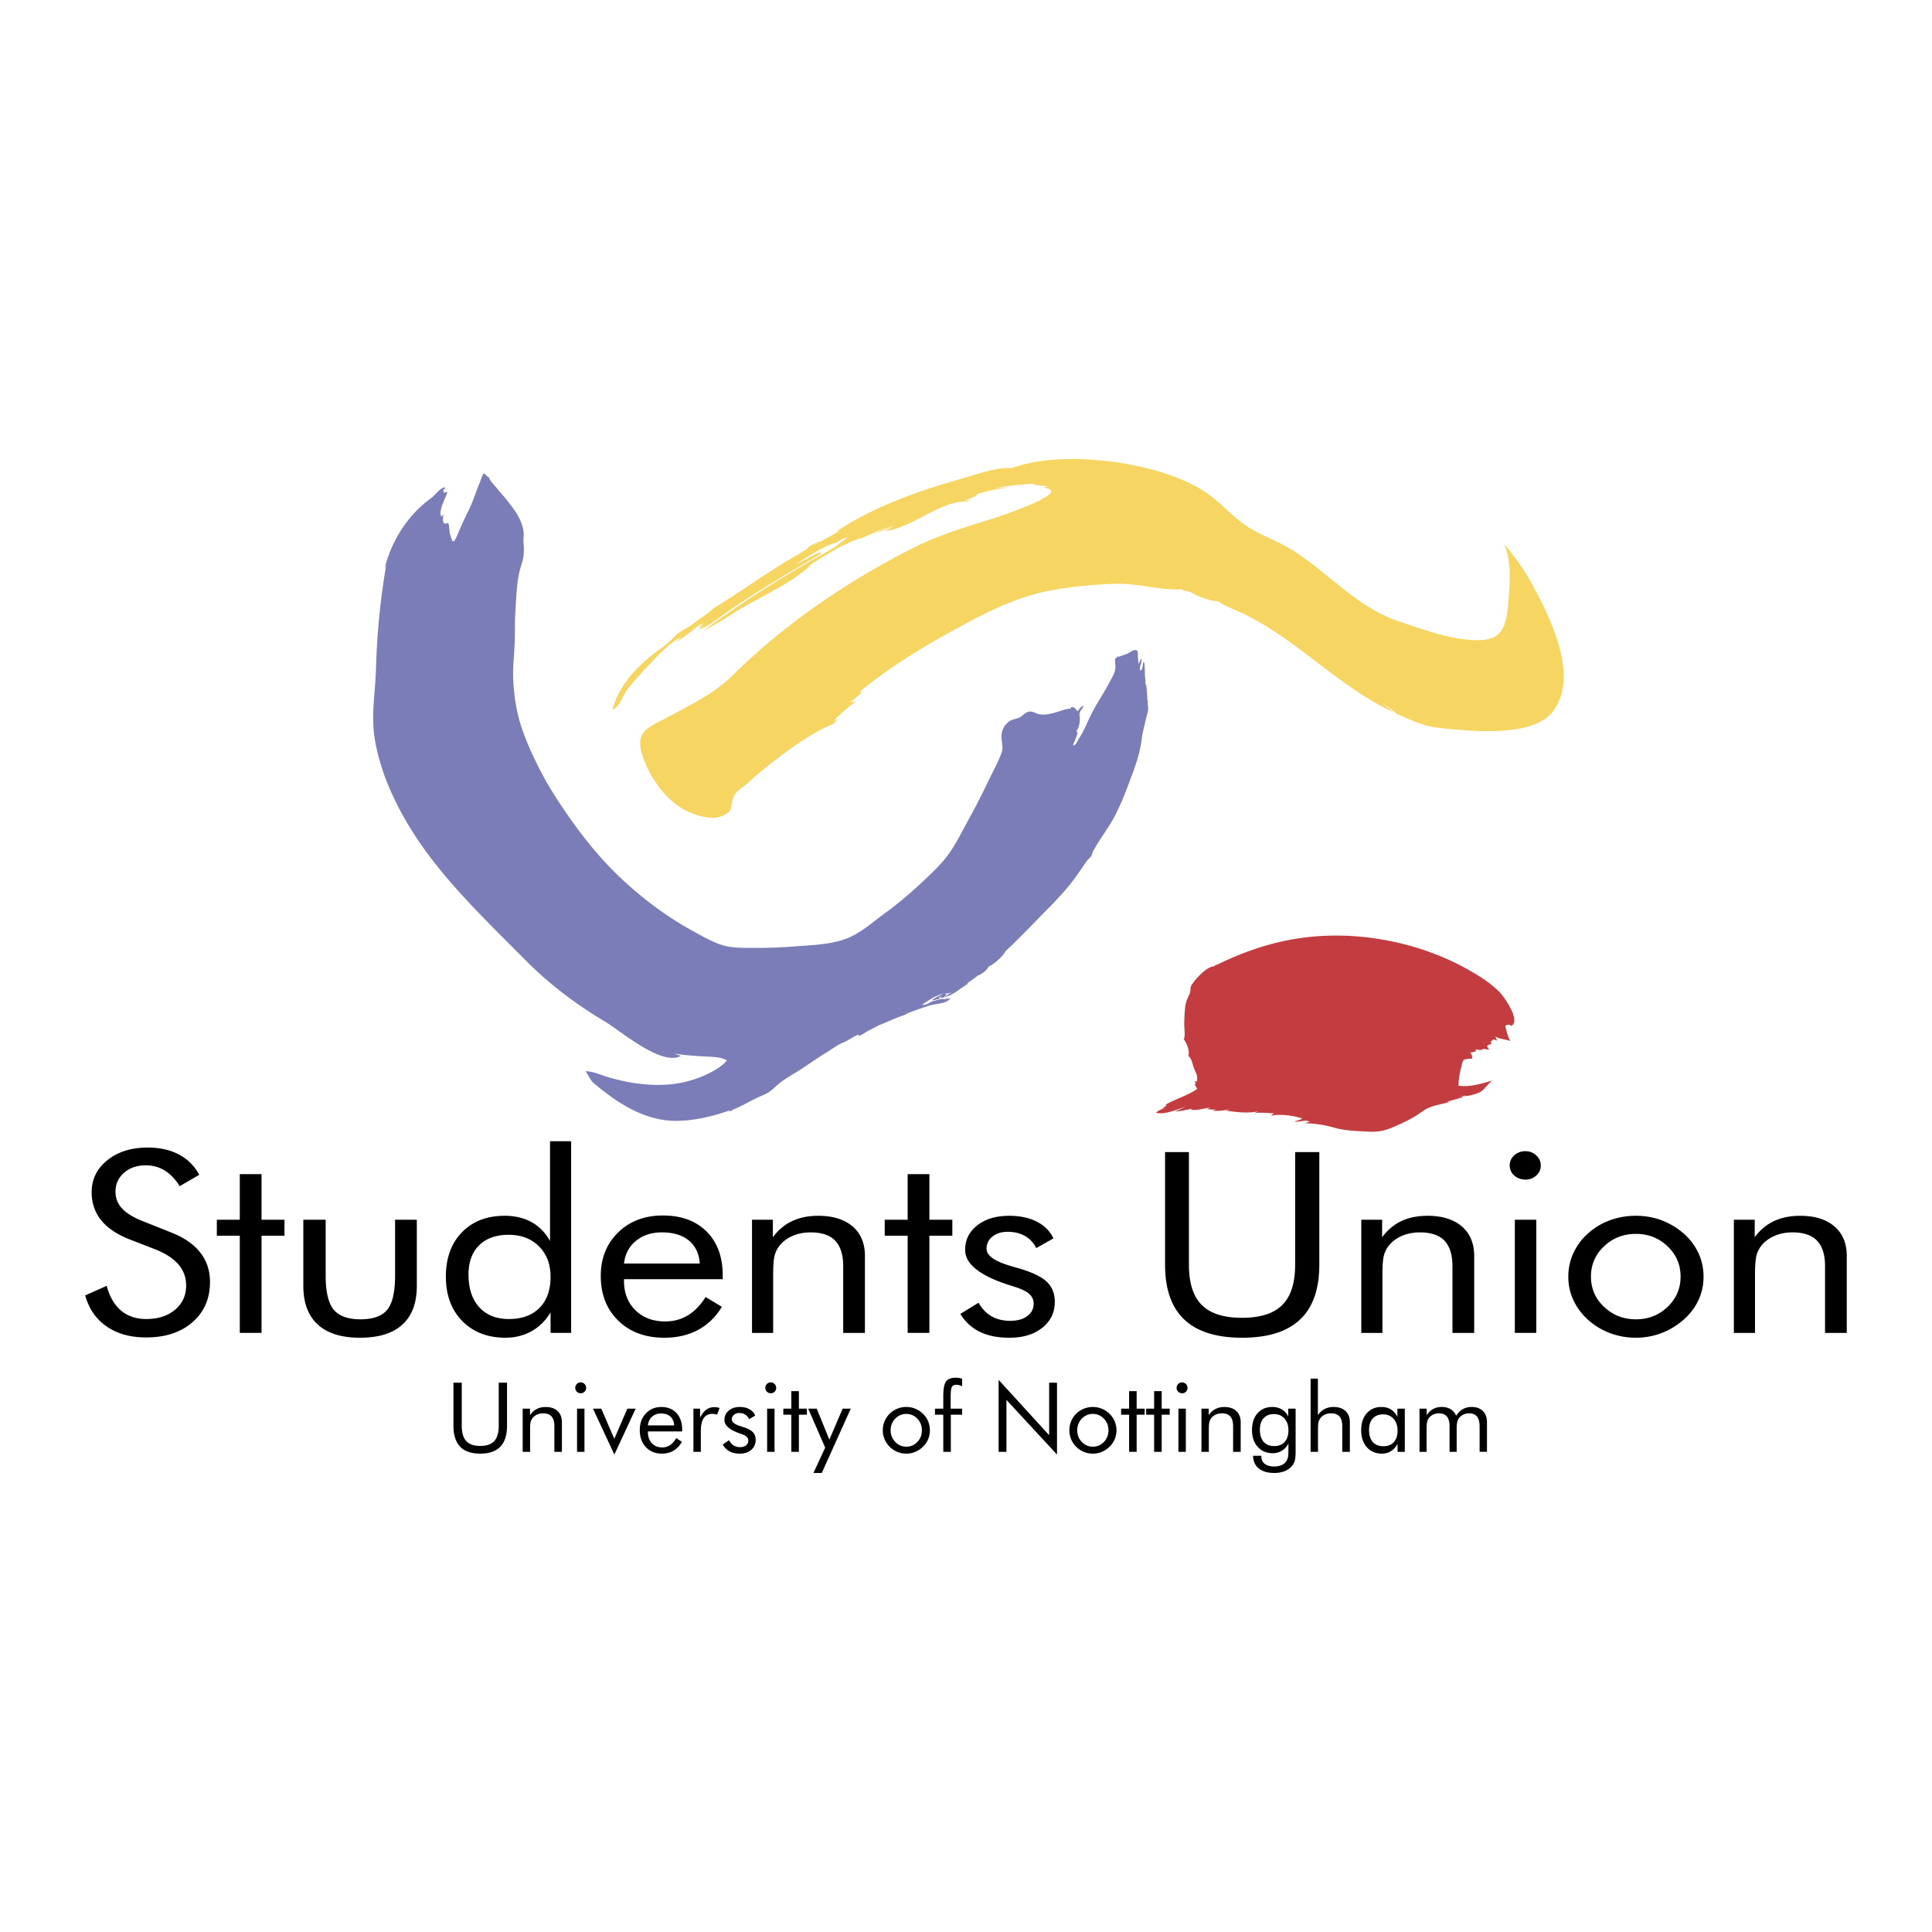
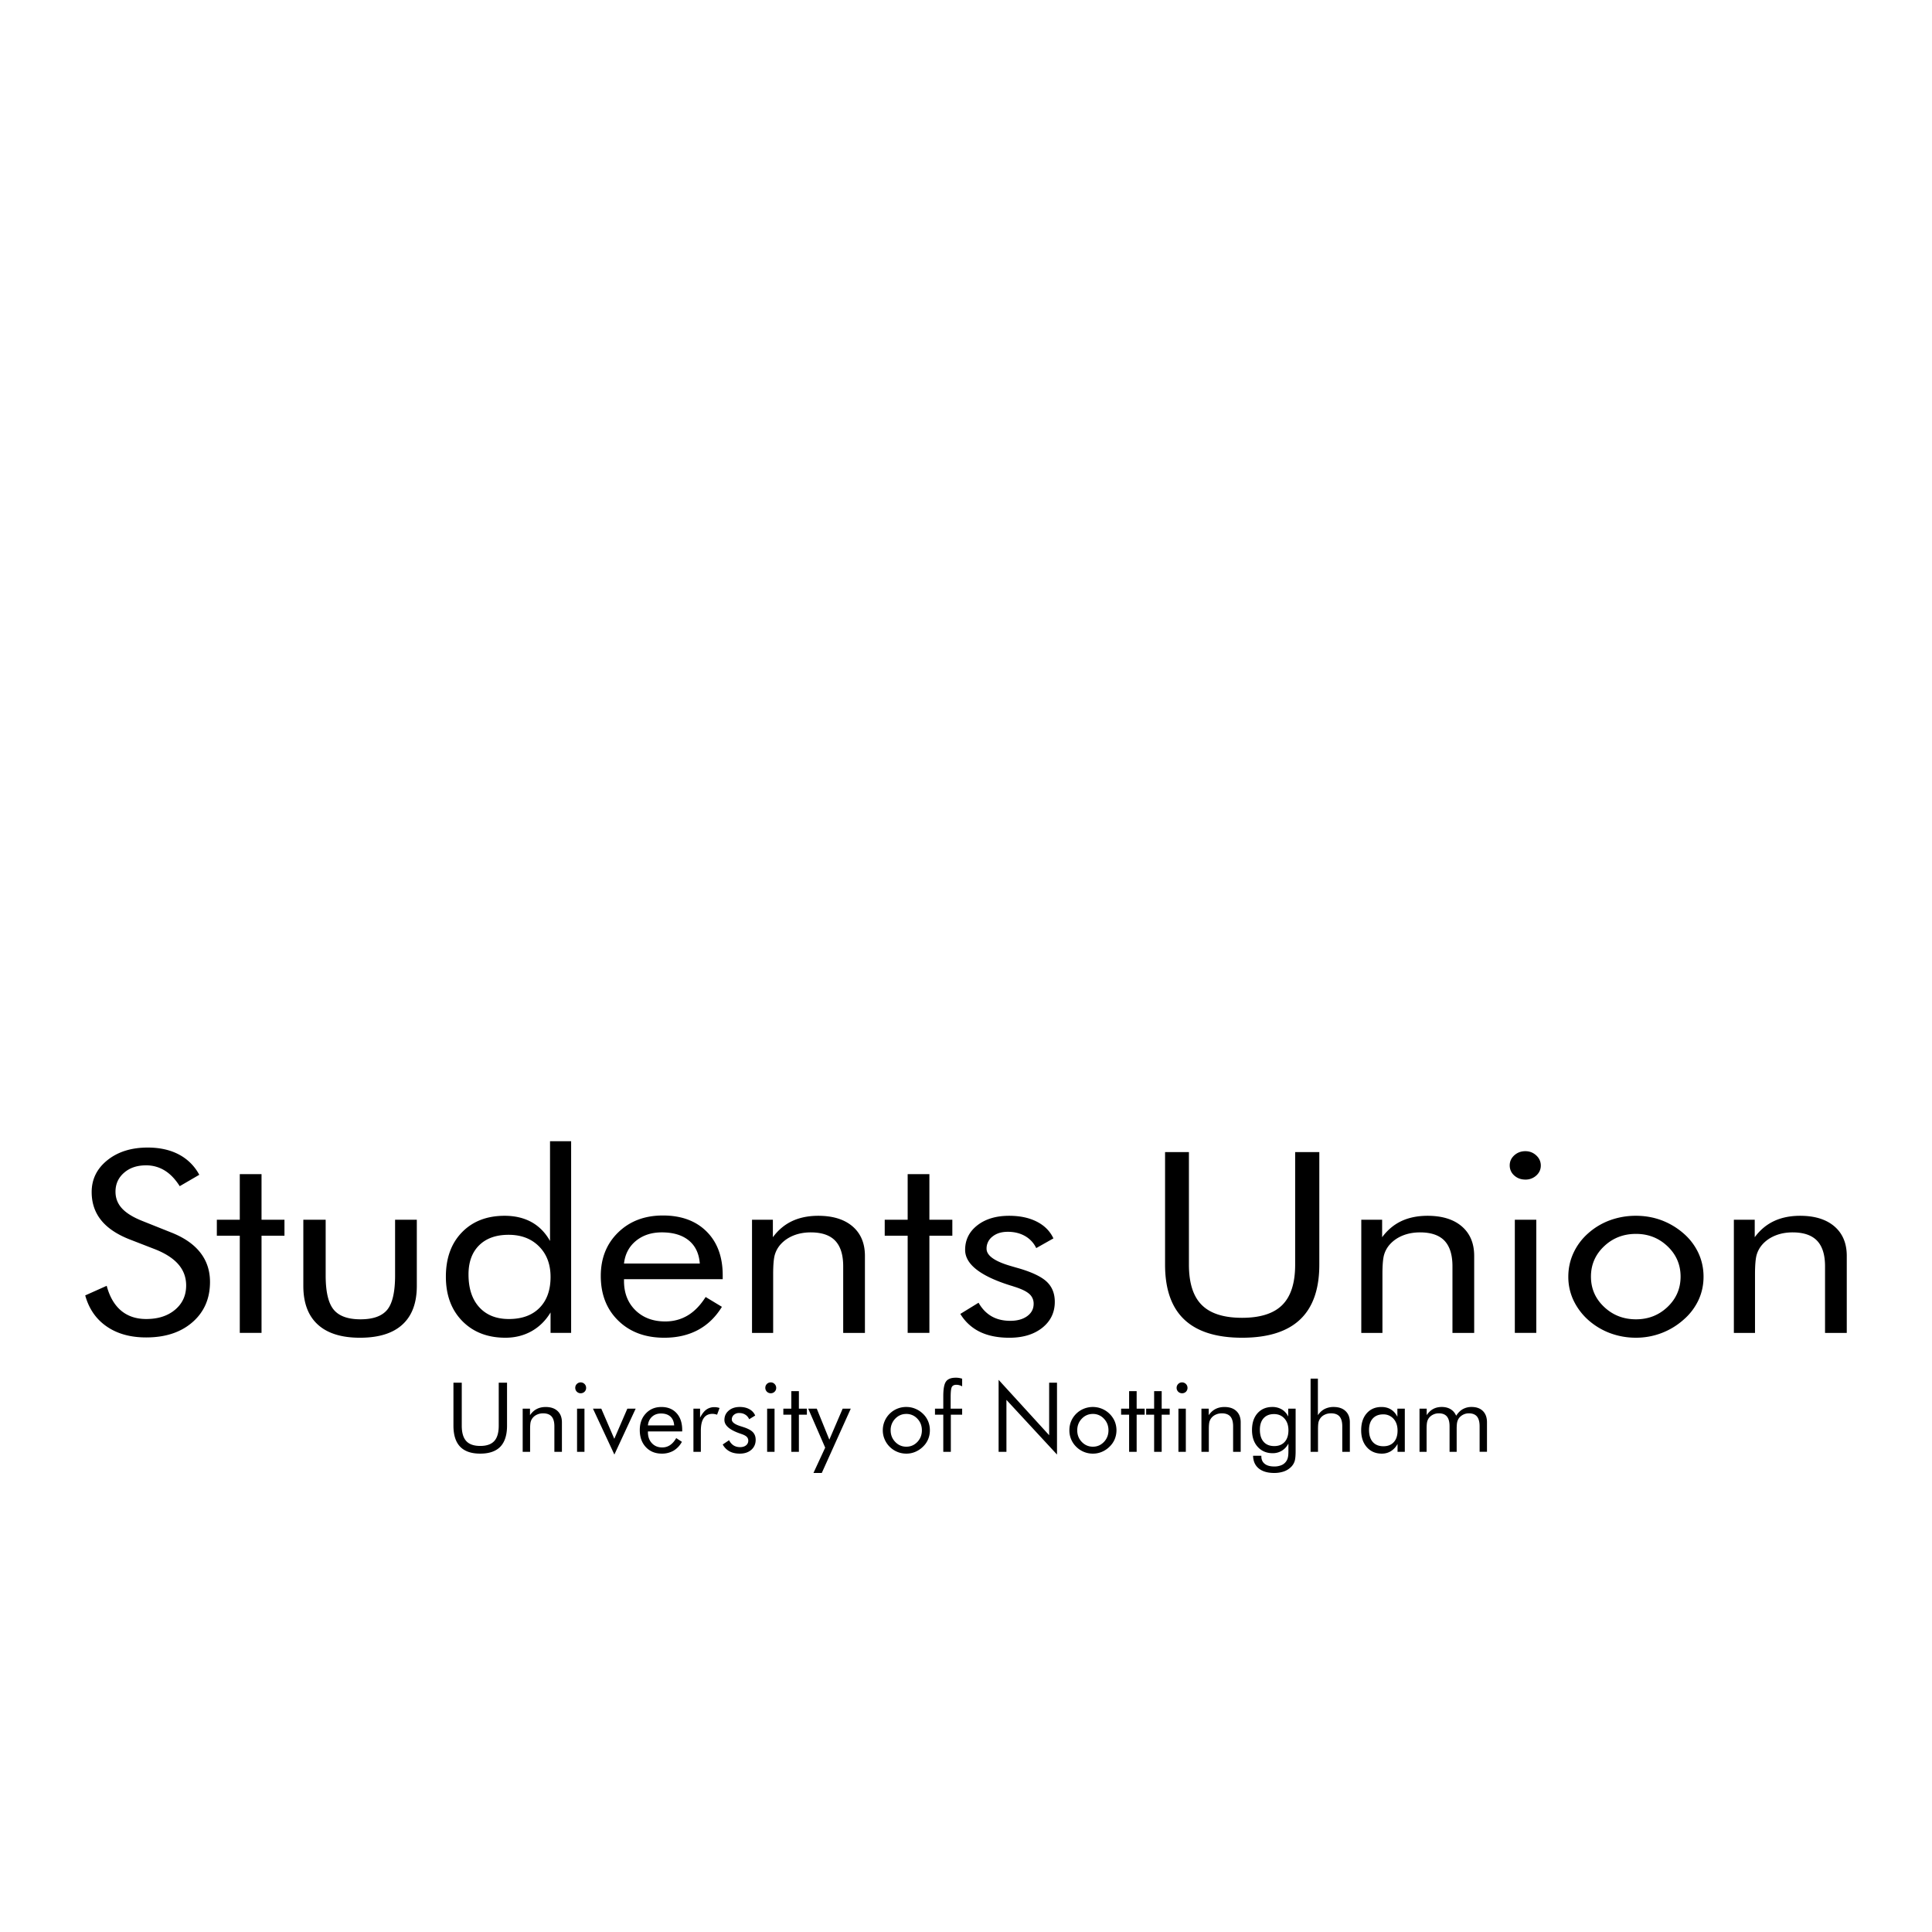
<svg xmlns="http://www.w3.org/2000/svg" width="2500" height="2500" viewBox="0 0 192.756 192.756">
  <g fill-rule="evenodd" clip-rule="evenodd">
-     <path fill="#fff" d="M0 0h192.756v192.756H0V0z" />
    <path d="M45.24 142.237c0 .933.222 1.633.667 2.099.444.461 1.112.692 2.004.692.895 0 1.564-.231 2.009-.692.444-.466.667-1.166.667-2.099v-4.284h-.829v4.284c0 .699-.147 1.209-.445 1.535-.298.326-.764.489-1.398.489-.636 0-1.103-.163-1.399-.489-.298-.326-.446-.836-.446-1.535v-4.284h-.83v4.284zM52.888 144.849v-2.233c0-.359.019-.61.057-.756.04-.145.105-.275.196-.388.118-.149.269-.262.448-.341.18-.082.381-.122.599-.122.382 0 .664.108.848.317.184.213.274.538.274.976v2.547h.753v-2.941c0-.48-.143-.854-.428-1.125-.285-.271-.682-.407-1.19-.407-.34 0-.641.069-.902.204-.26.135-.481.34-.666.614v-.652h-.729v4.308h.74v-.001zM57.553 138.851a.527.527 0 0 0 .385.154.531.531 0 0 0 .385-.154.516.516 0 0 0 .154-.379.54.54 0 0 0-.539-.551.53.53 0 0 0-.385.157.523.523 0 0 0-.16.384c0 .154.053.285.16.389zm.759 5.998v-4.308h-.739v4.308h.739zM61.296 145.12l-2.136-4.579h.83l1.299 3.009 1.302-3.009h.83l-2.125 4.579zM68.061 142.816h-3.417v.066c0 .458.131.825.396 1.106.262.281.605.423 1.029.423.288 0 .549-.076.781-.231.233-.156.438-.389.617-.701l.565.372a2.284 2.284 0 0 1-.831.883 2.3 2.3 0 0 1-1.168.294c-.66 0-1.19-.215-1.596-.649-.405-.433-.606-1-.606-1.703 0-.674.2-1.225.603-1.653.403-.433.921-.647 1.551-.647.641 0 1.145.206 1.517.616.374.408.561.969.561 1.679v.145h-.002zm-.799-.603c-.025-.378-.151-.674-.38-.88-.225-.205-.537-.308-.933-.308-.357 0-.656.105-.894.322-.239.216-.375.504-.412.865h2.619v.001zM69.184 144.849v-4.308h.662v.896c.199-.376.407-.644.632-.804a1.35 1.35 0 0 1 .812-.241 1.493 1.493 0 0 1 .5.086l-.246.666a1.828 1.828 0 0 0-.238-.062 1.177 1.177 0 0 0-.218-.022c-.388 0-.68.141-.875.421-.195.28-.29.704-.29 1.271v2.098h-.739v-.001zM72.107 144.115l.632-.425c.119.231.271.402.453.52.183.113.4.171.651.171.24 0 .438-.06.587-.177a.58.58 0 0 0 .225-.476.509.509 0 0 0-.154-.377c-.102-.103-.279-.195-.529-.28l-.122-.043c-1.051-.358-1.575-.811-1.575-1.354 0-.384.143-.694.427-.935.282-.243.651-.365 1.104-.365.375 0 .695.075.963.224.269.148.461.358.576.63l-.6.369c-.091-.201-.219-.353-.392-.46s-.372-.16-.601-.16a.772.772 0 0 0-.532.183.592.592 0 0 0-.207.466c0 .263.288.483.862.662l.255.082c.472.149.799.323.983.517.187.196.28.449.28.767 0 .41-.148.742-.438.997-.293.252-.674.378-1.144.378-.402 0-.746-.075-1.027-.228a1.664 1.664 0 0 1-.677-.686zM76.356 138.462a.534.534 0 0 1 .545-.541.52.52 0 0 1 .38.16c.104.108.16.236.16.391 0 .15-.053.275-.157.379a.524.524 0 0 1-.383.154.536.536 0 0 1-.545-.543zm.181 6.387v-4.308h.739v4.308h-.739zM78.951 141.145h-.797v-.604h.797v-1.745h.754v1.745h.798v.604h-.798v3.704h-.754v-3.704zM81.99 146.957l2.892-6.416h-.809l-1.33 3.095-1.254-3.095h-.853l1.693 3.89-1.17 2.526h.831zM88.077 142.698a2.317 2.317 0 0 1 .684-1.649 2.328 2.328 0 0 1 1.669-.675c.314 0 .613.059.893.178.283.114.537.285.769.507.224.218.393.466.509.747.117.282.173.581.173.892 0 .315-.056.612-.173.891a2.184 2.184 0 0 1-.509.741c-.232.229-.488.4-.773.52a2.24 2.24 0 0 1-.888.179c-.319 0-.622-.058-.904-.176a2.341 2.341 0 0 1-1.271-1.262 2.236 2.236 0 0 1-.179-.893zm.783.004c0 .458.154.843.46 1.161.303.316.672.474 1.105.474.431 0 .798-.157 1.101-.474.301-.318.45-.703.45-1.161 0-.456-.149-.843-.45-1.158a1.473 1.473 0 0 0-1.101-.476c-.436 0-.805.16-1.11.476a1.61 1.61 0 0 0-.455 1.158zM94.112 144.849v-3.704h-.829v-.604h.829v-1.25c0-.718.09-1.202.271-1.455.18-.257.506-.382.976-.382a1.973 1.973 0 0 1 .635.099v.764a1.19 1.19 0 0 0-.577-.156c-.216 0-.368.072-.447.209-.082.141-.123.48-.123 1.019v1.152h1.147v.604h-1.129v3.704h-.753zM99.631 144.849v-7.183l5.043 5.524v-5.237h.783v7.167l-5.045-5.453v5.182h-.781zM106.693 142.698c0-.314.055-.615.172-.896a2.322 2.322 0 0 1 1.272-1.255 2.404 2.404 0 0 1 1.8.005 2.377 2.377 0 0 1 1.278 1.254 2.349 2.349 0 0 1 0 1.783 2.215 2.215 0 0 1-.51.741c-.229.229-.486.4-.771.52a2.265 2.265 0 0 1-.893.179 2.335 2.335 0 0 1-1.666-.684 2.267 2.267 0 0 1-.682-1.647zm.784.004c0 .458.15.843.455 1.161.305.316.672.474 1.107.474.432 0 .797-.157 1.1-.474.301-.318.453-.703.453-1.161 0-.456-.152-.843-.453-1.158a1.47 1.47 0 0 0-1.1-.476c-.436 0-.807.16-1.109.476s-.453.702-.453 1.158zM112.652 144.849h.752v-3.704h.799v-.604h-.799v-1.745h-.752v1.745h-.798v.604h.798v3.704zM115.148 141.145h-.796v-.604h.796v-1.745h.754v1.745h.799v.604h-.799v3.704h-.754v-3.704zM117.391 138.462c0-.149.055-.275.16-.384a.53.53 0 0 1 .387-.157.541.541 0 0 1 .539.551.524.524 0 0 1-.539.533.534.534 0 0 1-.547-.543zm.181 6.387v-4.308h.738v4.308h-.738zM120.604 144.849v-2.233c0-.359.021-.61.059-.756a1.06 1.06 0 0 1 .195-.388c.119-.149.268-.262.449-.341.182-.082.381-.122.598-.122.385 0 .666.108.85.317.182.213.273.538.273.976v2.547h.756v-2.941c0-.48-.143-.854-.43-1.125-.285-.271-.682-.407-1.189-.407-.342 0-.641.069-.902.204-.26.135-.482.34-.668.614v-.652h-.727v4.308h.736v-.001zM128.527 140.541v.79a1.654 1.654 0 0 0-.641-.713 1.806 1.806 0 0 0-.945-.243c-.615 0-1.105.21-1.475.62-.369.414-.553.972-.553 1.679 0 .697.189 1.259.568 1.677.379.423.881.635 1.5.635.336 0 .637-.084.908-.248.27-.165.49-.401.656-.711V144.754c0 .267-.012.469-.043.609a1.081 1.081 0 0 1-.618.802 1.802 1.802 0 0 1-.758.145c-.408 0-.723-.087-.947-.264-.223-.177-.334-.425-.334-.747v-.06h-.826c.014.548.203.971.57 1.271.367.297.875.447 1.531.447a2.95 2.95 0 0 0 1.002-.16c.289-.108.533-.271.738-.488.143-.158.248-.337.309-.533.062-.2.096-.532.096-1.004v-4.23h-.738v-.001zm-.353 3.317c-.252.277-.596.417-1.035.417-.459 0-.816-.14-1.066-.427-.248-.28-.375-.683-.375-1.205 0-.49.125-.875.373-1.148s.594-.412 1.037-.412c.434 0 .779.151 1.043.445.264.295.396.688.396 1.17 0 .495-.125.882-.373 1.16zM130.758 144.849v-7.303h.729v3.647c.184-.274.406-.479.666-.614a1.94 1.94 0 0 1 .904-.204c.508 0 .902.136 1.188.407.287.271.43.645.43 1.125v2.941h-.756v-2.547c0-.438-.092-.763-.273-.976-.184-.209-.465-.317-.85-.317-.219 0-.418.04-.598.122a1.117 1.117 0 0 0-.642.729c-.039.146-.059.396-.059.756v2.233h-.739v.001zM140.158 140.541v4.308h-.725v-.788a1.9 1.9 0 0 1-.662.721c-.268.166-.57.247-.9.247-.621 0-1.117-.212-1.496-.636-.381-.429-.57-.989-.57-1.694 0-.709.184-1.274.553-1.693.367-.42.857-.63 1.475-.63.361 0 .674.081.939.247.266.163.48.404.645.728v-.809h.741v-.001zm-.724 2.188c0-.483-.133-.875-.396-1.172a1.343 1.343 0 0 0-1.039-.445c-.443 0-.789.14-1.037.412-.248.271-.373.651-.373 1.142 0 .52.127.921.375 1.202s.604.424 1.061.424c.441 0 .787-.137 1.037-.414.247-.272.372-.654.372-1.149zM147.621 144.849v-2.547c0-.438-.088-.763-.262-.976-.176-.209-.447-.317-.811-.317a1.237 1.237 0 0 0-.975.463 1.108 1.108 0 0 0-.184.397c-.039.15-.057.397-.057.746v2.233h-.709v-2.547c0-.438-.088-.763-.264-.976-.174-.209-.445-.317-.811-.317-.195 0-.381.04-.553.122-.17.079-.312.191-.43.341a1.043 1.043 0 0 0-.176.383c-.039.144-.057.398-.057.761v2.233h-.707v-4.308h.717v.652c.18-.274.393-.479.641-.614s.533-.204.857-.204c.348 0 .645.075.891.226.242.146.428.364.551.648.188-.292.408-.513.66-.656a1.75 1.75 0 0 1 .881-.218c.482 0 .859.136 1.129.407s.404.645.404 1.125v2.941h-.735v.002z" />
-     <path d="M132.719 93.349c.424-.01.854-.01 1.285.002 4.211.115 8.551 1.228 12.252 3.27 1.18.65 2.375 1.385 3.334 2.338.395.392 2.199 2.856 1.191 3.396-.203-.183-.414-.127-.6-.005.09.429.277 1.158.514 1.51-.496-.171-1.031-.166-1.486-.449.043.144.092.303.168.425-.104-.062-.246-.088-.35-.145-.086.075-.195.131-.295.227.02.095.031.207.043.304-.354-.069-.203.067-.432.144.104.111.15.289.254.394-.176-.078-.402-.062-.582-.135-.176.19-.496.142-.777.044.01.074.012.146.016.221-.219.027-.369.163-.623.084a.631.631 0 0 1 .219.686c.023-.091-.705.017-.773.069-.197.15-.217.499-.281.72a7.631 7.631 0 0 0-.281 1.873c1.186.157 2.262-.199 3.361-.519-.416.312-.719.858-1.156 1.122-.514.314-1.713.521-2.334.488.283.015.572-.056.844-.13-.498.341-1.295.438-1.863.654.09-.003.195.011.295 0-.887.266-1.916.354-2.67.893-.859.622-1.602 1.015-2.576 1.442-1.117.499-1.705.699-2.967.628-1.182-.064-2.285-.084-3.418-.416a10.99 10.99 0 0 0-3.029-.417c.213.01.459-.097.664-.148-.443-.258-1.045.082-1.547-.037.287-.066.584-.146.82-.295-.889-.275-2.213-.489-3.162-.255.062-.038.23-.198.338-.258-.684-.016-1.336-.112-1.994-.009.121-.036.322-.151.436-.19-1.053.233-2.23.072-3.25-.062.158-.035.318-.088.477-.12-.59.067-1.244.19-1.803.12.182-.053.363-.122.543-.174-.359.144-.818.008-1.17.026.146-.045.285-.116.432-.164-.637.071-1.367.321-1.988.217.037-.052.1-.058.125-.098-.561.104-1.234.285-1.736.258.416-.098.756-.34 1.16-.466-.902.24-2.094.85-3.023.602.268-.25.709-.387 1.055-.535-.15.062-.342.106-.482.162.182-.088.355-.266.516-.372a.702.702 0 0 0-.15-.038c.986-.582 2.248-.925 3.186-1.592-.096-.126-.131-.305-.271-.423.008-.037.125-.056.125-.046-.027-.065-.102-.235-.102-.307.074.011.105.074.18.08.182-.556-.062-.865-.252-1.358-.162-.421-.211-.959-.568-1.236.166-.454-.15-1.288-.461-1.666.184-.229.039-1.201.051-1.593.016-.551.033-1.049.094-1.604.072-.621.256-.872.467-1.403.072-.172.053-.567.113-.688.305-.594 1.584-2.009 2.301-1.978.082-.09.146-.139.238-.201.027.031-.076.062-.051.091 3.689-1.821 7.341-2.869 11.406-2.958z" fill="#c23c40" />
-     <path d="M48.302 47.266c.138.021.281.312.468.34.131.417.575.806.851 1.16.237.31.509.587.749.884.837 1.057 1.677 2.028 1.867 3.415.049.36-.042.721-.005 1.081.076.784.052 1.4-.2 2.164-.498 1.513-.5 3.072-.61 4.668-.076 1.08-.025 2.142-.074 3.218-.052 1.246-.203 2.485-.138 3.733.086 1.594.327 3.189.844 4.702.459 1.356 1.042 2.627 1.681 3.907a27.95 27.95 0 0 0 1.044 1.913c.748 1.26 1.569 2.468 2.423 3.661 1.57 2.19 3.317 4.235 5.323 6.039 1.887 1.702 3.989 3.27 6.21 4.515.965.536 1.965 1.129 3 1.519 1.144.433 2.304.377 3.502.384a43.792 43.792 0 0 0 3.951-.14c1.716-.138 3.633-.166 5.262-.784 1.455-.553 2.606-1.652 3.854-2.547 1.361-.976 2.634-2.091 3.855-3.234.962-.9 1.917-1.802 2.656-2.896.745-1.102 1.317-2.305 1.965-3.466.772-1.393 1.461-2.827 2.161-4.254.338-.686.693-1.375.967-2.087.221-.586.02-1.036.014-1.632-.004-.591.191-1.072.645-1.465.408-.355.811-.278 1.244-.535.262-.16.488-.438.797-.516.398-.1.67.154 1.035.233.355.079.713.05 1.066-.017.734-.136 1.42-.474 2.164-.556-.01-.043-.033-.052-.041-.096.342-.122.482.18.678.385.166-.189.342-.52.586-.544-.029.243-.256.379-.338.607-.1.268-.049.325-.031.575.023.357-.062 1.072-.326 1.302.045.077.016.078.031.174.037-.003.045-.043.078-.035-.064.464-.312.871-.451 1.313.244.055.383-.317.496-.511.15-.25.297-.495.439-.751.328-.612.59-1.249.9-1.868.541-1.066 1.227-2.054 1.783-3.122.279-.532.713-1.164.59-1.801-.002-.016.004-.042 0-.06-.031-.156-.02-.329-.012-.551.154-.041.207-.089.227-.245.023.02.076.06.107.092.273-.107.561-.191.836-.301.217-.089.516-.34.746-.371.439-.067.338.274.359.662.012.25.029.522.082.762-.02-.097.221-.494.27-.604.127.379-.26.811-.135 1.199.074-.011.119-.048.172-.098.057-.05.121-.547.121-.683.02-.008.02-.002.037-.018.012.007.035 0 .053 0 .102-.003.088 1.262.107 1.399.023.234.074.506.031.744.193.103.174 1.405.213 1.689.025.018.018-.049.053-.037-.088.322.055.643.006.973-.053.355-.178.697-.252 1.047-.127.61-.307 1.232-.383 1.861-.186 1.484-.664 2.758-1.184 4.148-.467 1.249-.998 2.608-1.646 3.777-.646 1.168-1.498 2.211-2.096 3.407-.014.029-.037.191-.09.289-.1.181-.318.323-.439.496-.162.223-.32.457-.477.682-.668 1.004-1.41 1.982-2.24 2.857-.311.33-.594.667-.912.981-1.506 1.493-2.93 3.048-4.494 4.492-.219.458-1.123 1.313-1.693 1.543-.174.386-.674.751-1.082.906a.522.522 0 0 1 .104-.111c-.357.354-.758.582-1.186.888.034.023.113-.003.133.023-.697.387-1.546 1.173-2.296 1.326.249-.243.58-.395.846-.625-.263.218-.586.349-.902.248.067.058.14.114.215.16-.11.105-.173.121-.245.244-.125.04-.287.078-.418.104.051-.088.128-.145.187-.23-.101.079-.262.122-.37.211.045.044.145.044.164.11-.156 0-.226.014-.269-.006-.209.105-.37.098-.553.145.328-.312.778-.484 1.171-.703-.767.198-1.509.668-2.141 1.136.293.009.566-.091.824-.233a.494.494 0 0 1-.148.02c.345-.155 1.112-.376 1.5-.384a.124.124 0 0 1-.07.08c.239-.113.474-.12.725-.115-.445.542-1.468.496-2.103.702-.817.263-1.749.568-2.523.933.141-.038.286-.051.408-.075-.797.144-1.932.723-2.708 1.021-.437.167-.833.423-1.272.635-.328.159-.636.46-.996.516-.013-.065.03-.153.113-.185-.611.247-1.124.648-1.714.888-.555.228-1.046.628-1.566.941-1.096.659-2.124 1.444-3.206 2.084-.543.321-1.089.659-1.575 1.064-.421.349-.791.767-1.299.998l-.997.453c-.75.349-1.513.841-2.197 1.076-.15.114-.301.196-.483.234.058-.039.11-.101.171-.146-1.741.598-3.409 1.018-5.271 1.063-3.127.068-5.876-1.683-8.191-3.615a2.234 2.234 0 0 1-.555-.613c-.15-.237-.272-.495-.439-.721.742-.013 1.674.435 2.411.634a21.09 21.09 0 0 0 2.445.544c2.323.337 4.46.258 6.648-.612.854-.343 2.108-.977 2.6-1.661-.676-.339-1.39-.34-2.147-.378a36.337 36.337 0 0 1-3.091-.277c.213.08.433.134.646.218-1.937 1.062-6.02-2.508-7.59-3.437-2.745-1.625-5.502-3.678-7.811-6.013-4.013-4.049-8.446-8.218-11.473-13.074-1.705-2.735-3.116-5.827-3.655-9.019-.406-2.395.041-4.7.109-7.095.103-3.474.427-6.941 1.027-10.363-.059.121-.156.369-.174.404.679-2.788 2.329-5.385 4.66-7.064.412-.295.893-1.065 1.431-1.061-.08.138-.233.256-.29.408.048-.041.102-.069.149-.098-.028.052-.039.204-.057.258.121-.064.267-.103.378-.11-.207.686-.771 1.603-.683 2.307a.184.184 0 0 1 .053-.01c0 .056 0 .102.021.164.077-.078.195-.163.254-.262-.136.336-.203 1.267.437.865.113.348.095.559.14.918.042.331.205.647.284.97-.011-.043.379-.078.241-.269.093-.006.002-.069.083.002.394-.961.815-1.907 1.279-2.833.463-.928.751-1.914 1.152-2.866.047-.113.248-.771.361-.809l.044.005z" fill="#7b7db9" />
-     <path d="M107.779 45.81c4.525.123 9.459 1.326 12.344 3.192 1.621 1.051 2.836 2.6 4.451 3.613 1.279.805 2.787 1.325 4.094 2.109 3.865 2.323 6.545 5.828 10.975 7.297 2.041.673 4.215 1.487 6.352 1.749 3.496.43 4.254-.464 4.496-3.708.143-1.902.338-3.938-.396-5.75.996 1.157 1.969 2.517 2.713 3.882 1.791 3.29 4.904 9.406 2.027 12.906-2.117 2.566-8.553 1.811-11.42 1.5-1.539-.167-2.904-.899-4.301-1.468.014.02.197.02.209.031-.484-.347-.982-.712-1.482-1.024.369.271.809.641 1.221.935-5.514-2.531-9.809-7.435-15.223-9.945-.768-.355-1.658-.663-2.268-1.125-.826-.039-2.152-.514-2.824-.952-.334-.105-.504-.06-.82-.195-.006 0 .154-.079.154-.079-2.178.192-4.469-.593-6.695-.534-2.207.062-4.598.283-6.764.707-3.619.708-6.979 2.534-10.167 4.304-2.966 1.646-5.949 3.521-8.583 5.673-.007.072-.072.11-.12.153-.003.007.242 0 .242.019-.402.272-.735.656-1.157.962.196-.02.366-.086.572-.127-.644.56-1.535 1.205-2.201 1.968.155-.012.29-.139.435-.133a4.382 4.382 0 0 0-.532.475c-2.385.881-6.458 3.982-8.589 5.945-.417.379-.903.594-1.199 1.073-.642 1.048.094 1.603-1.371 2.191-.983.395-2.593-.123-3.48-.563-2.029-1.008-3.561-3.224-4.31-5.315-.989-2.739.633-3.029 2.844-4.223 2.162-1.168 4.348-2.251 6.121-4 5.168-5.11 11.325-9.29 17.78-12.59 2.61-1.337 5.417-2.169 8.201-3.044.781-.247 8.154-2.708 4.975-3.064.162-.05.336-.11.492-.159-.484.002-1.051-.116-1.574-.131.1-.043.197-.075.303-.102a26.213 26.213 0 0 0-4.066.45c.541-.051 1.082-.065 1.623-.112-1.189.158-2.383.324-3.504.761l.152.091c-.441.139-.874.347-1.312.493.205-.017.41-.038.615-.057-.013.049-.455.125-.438.165.115.049.295-.006.414.013-2.701-.378-5.767 2.658-8.524 2.92.33-.17.657-.39.977-.553-.676.248-1.408.61-2.066.843.567-.305 1.135-.624 1.749-.852-1.062.376-2.157.939-3.222 1.384-.015-.007.154-.122.185-.125-1.83.582-3.58 1.744-5.317 2.849.085.011.22-.149.316-.145-2.113 1.982-5.363 3.263-7.985 4.957a34.746 34.746 0 0 1-2.721 1.609c3.127-2.381 6.47-4.5 9.853-6.5 1.08-.641 2.188-1.239 3.268-1.869.212-.189 1.011-.792 1.419-1.03-.115.023-.141.192-.312.188-.098.004.004-.169.042-.156-.379.156-.794.4-.946.525-1.354.362-2.936 1.438-4.189 2.244.884-.407 1.719-.965 2.613-1.311.033.049-.414.286-.451.318.013-.004.484-.304.476-.149-3.304 1.968-6.561 3.836-9.761 6.099-.785.555-1.621 1.262-2.492 1.496.271-.234.517-.495.776-.731-.241.208-.48.459-.798.539.122-.191.345-.277.495-.434-.466.109-1.007.686-1.403.96-.406.279-.812.676-1.26.861.127-.182.35-.252.423-.446-1.041.562-1.978 1.497-2.771 2.347-.919.976-1.842 1.907-2.638 2.98-.409.559-.734 1.672-1.421 1.937.669-2.579 2.636-4.546 4.751-6.07.472-.338.975-.729 1.355-1.154.605-.679 1.346-.867 2.01-1.43-.087.11-.211.182-.308.291a21.797 21.797 0 0 1 1.569-1.231c-.256.201-.516.416-.764.625.468-.326 1.304-.994 1.472-1.166 2.352-1.425 4.839-3.214 7.302-4.703.739-.443 1.502-.871 2.208-1.338-.555.129 1.012-.633 1.258-.739a9.819 9.819 0 0 1-1.045.634 55.59 55.59 0 0 0 2.958-1.638c-.171.044-.3.125-.458.153 3.812-2.574 8.601-4.199 12.981-5.433 1.486-.421 2.98-1.007 4.546-.912 1.851-.696 4.283-.972 6.841-.901z" fill="#f6d563" />
    <path d="M17.048 122.952c1.292.503 2.267 1.171 2.921 2 .655.829.983 1.813.983 2.946 0 1.662-.582 2.999-1.746 4.015-1.163 1.015-2.703 1.523-4.623 1.523-1.565 0-2.878-.362-3.935-1.092-1.06-.727-1.775-1.762-2.145-3.101l2.143-.958c.289 1.089.769 1.913 1.434 2.475.667.558 1.502.838 2.509.838 1.188 0 2.147-.309 2.882-.929s1.102-1.425 1.102-2.418c0-.805-.258-1.506-.77-2.1-.513-.594-1.286-1.097-2.32-1.507l-2.421-.939c-1.32-.5-2.304-1.148-2.948-1.936-.646-.791-.968-1.736-.968-2.837 0-1.282.523-2.343 1.574-3.184 1.049-.838 2.388-1.256 4.017-1.256 1.194 0 2.229.229 3.103.688a4.866 4.866 0 0 1 2.042 2.029l-1.951 1.136c-.444-.7-.943-1.222-1.496-1.562a3.487 3.487 0 0 0-1.878-.516c-.889 0-1.617.246-2.184.742-.566.492-.85 1.123-.85 1.888 0 .646.218 1.201.653 1.671s1.111.884 2.028 1.248l2.844 1.136zM23.923 123.289h-2.289v-1.597h2.289v-4.548h2.17v4.548h2.288v1.597h-2.288v9.694h-2.17v-9.694zM32.492 121.692v5.562c0 1.624.265 2.757.794 3.402.53.649 1.424.972 2.682.972s2.149-.32 2.669-.958c.52-.638.781-1.778.781-3.416v-5.562h2.168v6.602c0 1.698-.479 2.986-1.439 3.86-.958.877-2.371 1.312-4.236 1.312-1.846 0-3.25-.44-4.208-1.318-.96-.878-1.439-2.163-1.439-3.854v-6.602h2.228zM56.982 113.859v19.124h-2.053v-2.04c-.489.813-1.123 1.436-1.899 1.873-.778.432-1.646.649-2.604.649-1.781 0-3.217-.558-4.307-1.668-1.09-1.115-1.634-2.589-1.634-4.42 0-1.852.532-3.325 1.6-4.426 1.067-1.1 2.487-1.652 4.259-1.652 1.031 0 1.927.213 2.687.631.759.422 1.375 1.049 1.845 1.883v-9.954h2.106zm-2.053 13.539c0-1.261-.384-2.276-1.152-3.046-.768-.771-1.78-1.155-3.036-1.155s-2.236.351-2.942 1.052c-.704.699-1.056 1.666-1.056 2.902 0 1.391.355 2.481 1.07 3.268s1.699 1.18 2.955 1.18c1.3 0 2.32-.369 3.056-1.111.737-.743 1.105-1.772 1.105-3.09zM72.106 127.624h-9.849v.175c0 1.207.38 2.181 1.141 2.927.761.742 1.752 1.115 2.972 1.115.832 0 1.584-.202 2.255-.606s1.26-1.018 1.776-1.833l1.624.98c-.625 1.02-1.42 1.791-2.387 2.309-.967.517-2.09.775-3.366.775-1.889 0-3.417-.565-4.584-1.702-1.166-1.133-1.748-2.622-1.748-4.463 0-1.768.577-3.216 1.736-4.342 1.156-1.126 2.644-1.689 4.46-1.689 1.838 0 3.292.534 4.362 1.602 1.071 1.068 1.607 2.524 1.607 4.37v.382h.001zm-2.288-1.564c-.075-.994-.438-1.76-1.095-2.299-.654-.535-1.553-.807-2.691-.807-1.032 0-1.892.283-2.58.844-.688.563-1.088 1.317-1.195 2.262h7.561zM75.029 132.983v-11.291h2.081v1.746c.533-.722 1.173-1.258 1.924-1.611.749-.35 1.617-.527 2.598-.527 1.465 0 2.606.354 3.429 1.058.822.709 1.233 1.688 1.233 2.943v7.683h-2.168v-6.646c0-1.145-.266-1.99-.796-2.55-.525-.552-1.339-.833-2.442-.833-.632 0-1.208.106-1.727.315-.519.212-.95.51-1.293.896a2.698 2.698 0 0 0-.561 1.012c-.113.379-.169 1.037-.169 1.974v5.833h-2.109v-.002zM90.558 123.289h-2.289v-1.597h2.289v-4.548h2.168v4.548h2.289v1.597h-2.289v9.694h-2.168v-9.694zM95.813 131.089l1.818-1.116c.342.604.777 1.053 1.303 1.356.523.3 1.145.449 1.859.449.697 0 1.26-.154 1.691-.467.43-.313.643-.724.643-1.232a1.27 1.27 0 0 0-.439-.987c-.297-.265-.801-.503-1.516-.726a7.58 7.58 0 0 0-.352-.111c-3.02-.945-4.529-2.129-4.529-3.553 0-1.002.406-1.82 1.221-2.454.812-.632 1.869-.948 3.172-.948 1.074 0 1.996.195 2.764.588.768.392 1.316.949 1.652 1.666l-1.715.968a2.73 2.73 0 0 0-1.119-1.204c-.494-.28-1.066-.421-1.719-.421-.625 0-1.135.156-1.527.474a1.49 1.49 0 0 0-.59 1.216c0 .69.824 1.27 2.471 1.739.307.091.553.162.732.211 1.346.393 2.281.845 2.811 1.35.527.503.793 1.168.793 1.999 0 1.066-.42 1.928-1.254 2.592-.836.661-1.928.989-3.275.989-1.156 0-2.139-.197-2.947-.59a4.65 4.65 0 0 1-1.948-1.788zM116.24 114.945h2.379v11.231c0 1.825.424 3.166 1.279 4.02.854.854 2.195 1.282 4.021 1.282 1.822 0 3.164-.428 4.016-1.282.855-.854 1.283-2.194 1.283-4.02v-11.231h2.41v11.231c0 2.439-.641 4.264-1.92 5.473-1.279 1.21-3.207 1.816-5.783 1.816-2.566 0-4.49-.606-5.77-1.816-1.279-1.209-1.916-3.033-1.916-5.473v-11.231h.001zM135.816 132.983v-11.291h2.08v1.746c.535-.722 1.174-1.258 1.924-1.611.75-.35 1.617-.527 2.602-.527 1.463 0 2.605.354 3.424 1.058.822.709 1.234 1.688 1.234 2.943v7.683h-2.168v-6.646c0-1.145-.266-1.99-.793-2.55-.527-.552-1.342-.833-2.441-.833-.633 0-1.211.106-1.729.315-.52.212-.949.51-1.293.896a2.673 2.673 0 0 0-.562 1.012c-.113.379-.168 1.037-.168 1.974v5.833h-2.11v-.002zM150.625 116.265c0-.388.15-.718.453-.997.303-.272.67-.414 1.105-.414.422 0 .785.142 1.088.421.305.281.455.621.455 1.014 0 .389-.15.719-.449.991a1.564 1.564 0 0 1-1.094.407c-.436 0-.803-.136-1.105-.407a1.31 1.31 0 0 1-.453-1.015zm.51 16.718v-11.291h2.141v11.291h-2.141zM156.471 127.378c0-.83.168-1.613.504-2.349a5.913 5.913 0 0 1 1.463-1.969 6.759 6.759 0 0 1 2.182-1.312 7.503 7.503 0 0 1 2.605-.449c.902 0 1.76.152 2.568.455a7.181 7.181 0 0 1 2.205 1.332 5.865 5.865 0 0 1 1.465 1.953c.334.734.5 1.514.5 2.338 0 .823-.166 1.596-.5 2.323a5.863 5.863 0 0 1-1.465 1.941 7.103 7.103 0 0 1-4.774 1.823 7.322 7.322 0 0 1-2.598-.461 6.913 6.913 0 0 1-2.189-1.327 6.182 6.182 0 0 1-1.463-1.971 5.462 5.462 0 0 1-.503-2.327zm2.259-.012c0 1.192.436 2.2 1.312 3.025.875.826 1.936 1.237 3.18 1.237 1.236 0 2.285-.411 3.152-1.237.865-.825 1.299-1.833 1.299-3.025 0-1.188-.434-2.195-1.299-3.02-.867-.827-1.916-1.241-3.152-1.241-1.254 0-2.316.414-3.186 1.241-.87.825-1.306 1.833-1.306 3.02zM172.988 132.983v-11.291h2.082v1.746c.531-.722 1.172-1.258 1.926-1.611.746-.35 1.611-.527 2.6-.527 1.461 0 2.602.354 3.424 1.058.822.709 1.232 1.688 1.232 2.943v7.683h-2.168v-6.646c0-1.145-.262-1.99-.793-2.55-.529-.552-1.34-.833-2.441-.833-.635 0-1.211.106-1.727.315-.52.212-.953.51-1.295.896-.26.298-.449.634-.561 1.012-.113.379-.17 1.037-.17 1.974v5.833h-2.109v-.002z" />
  </g>
</svg>